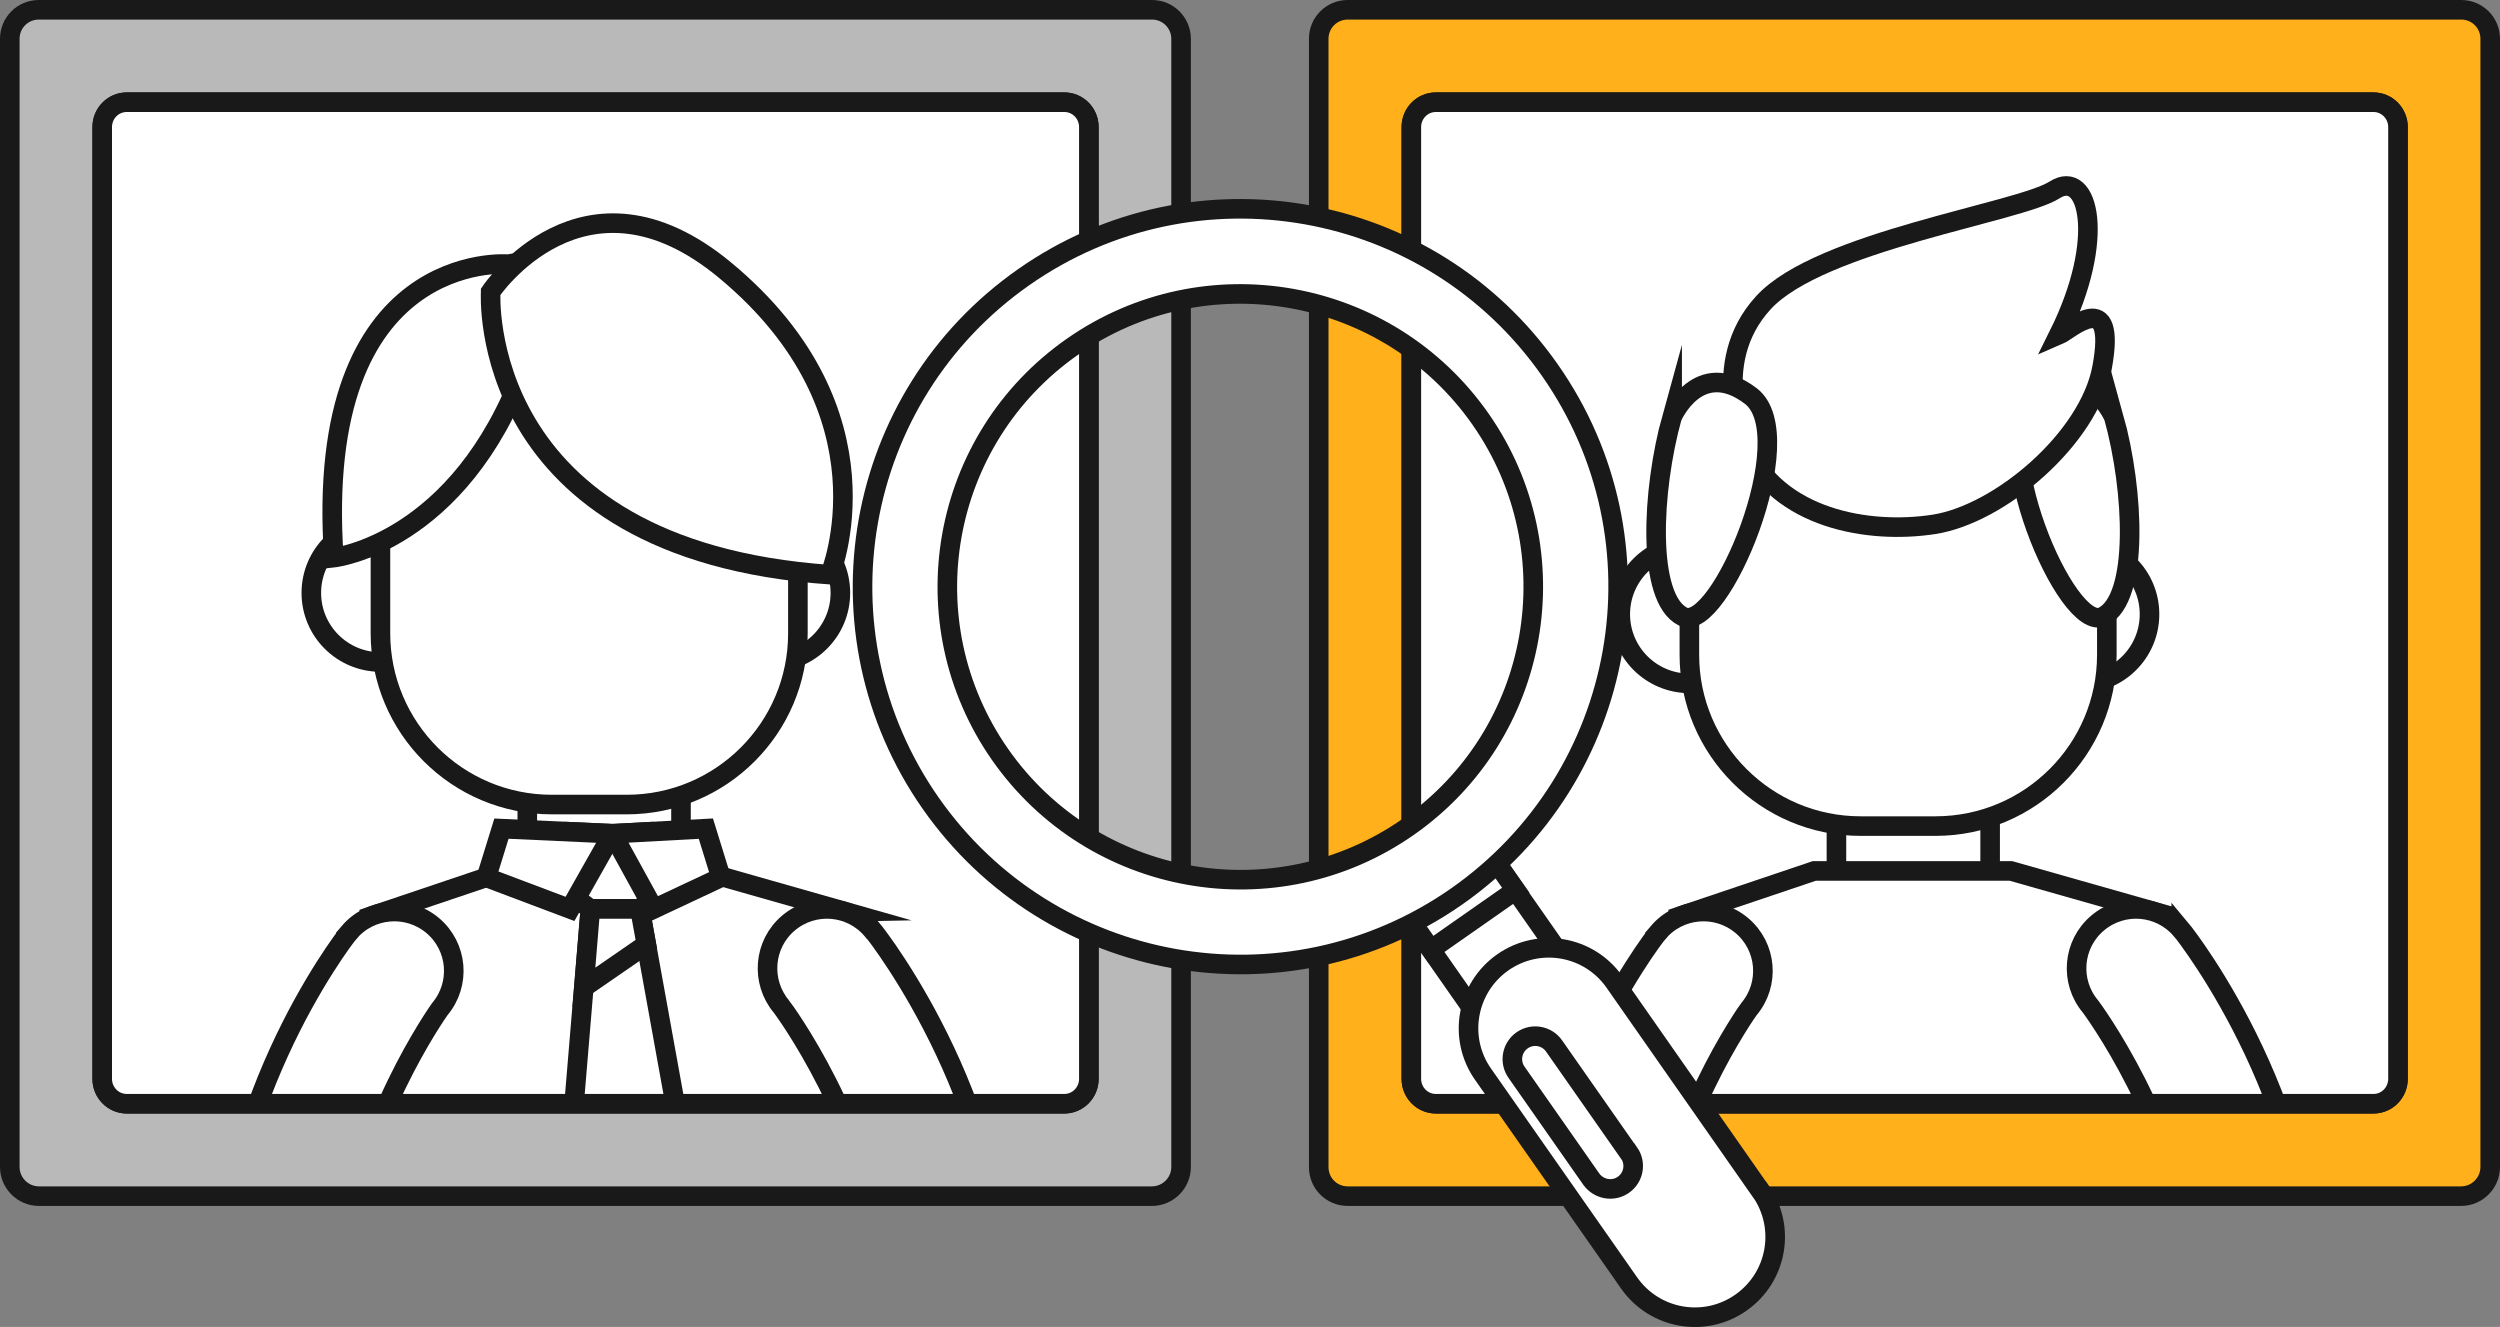
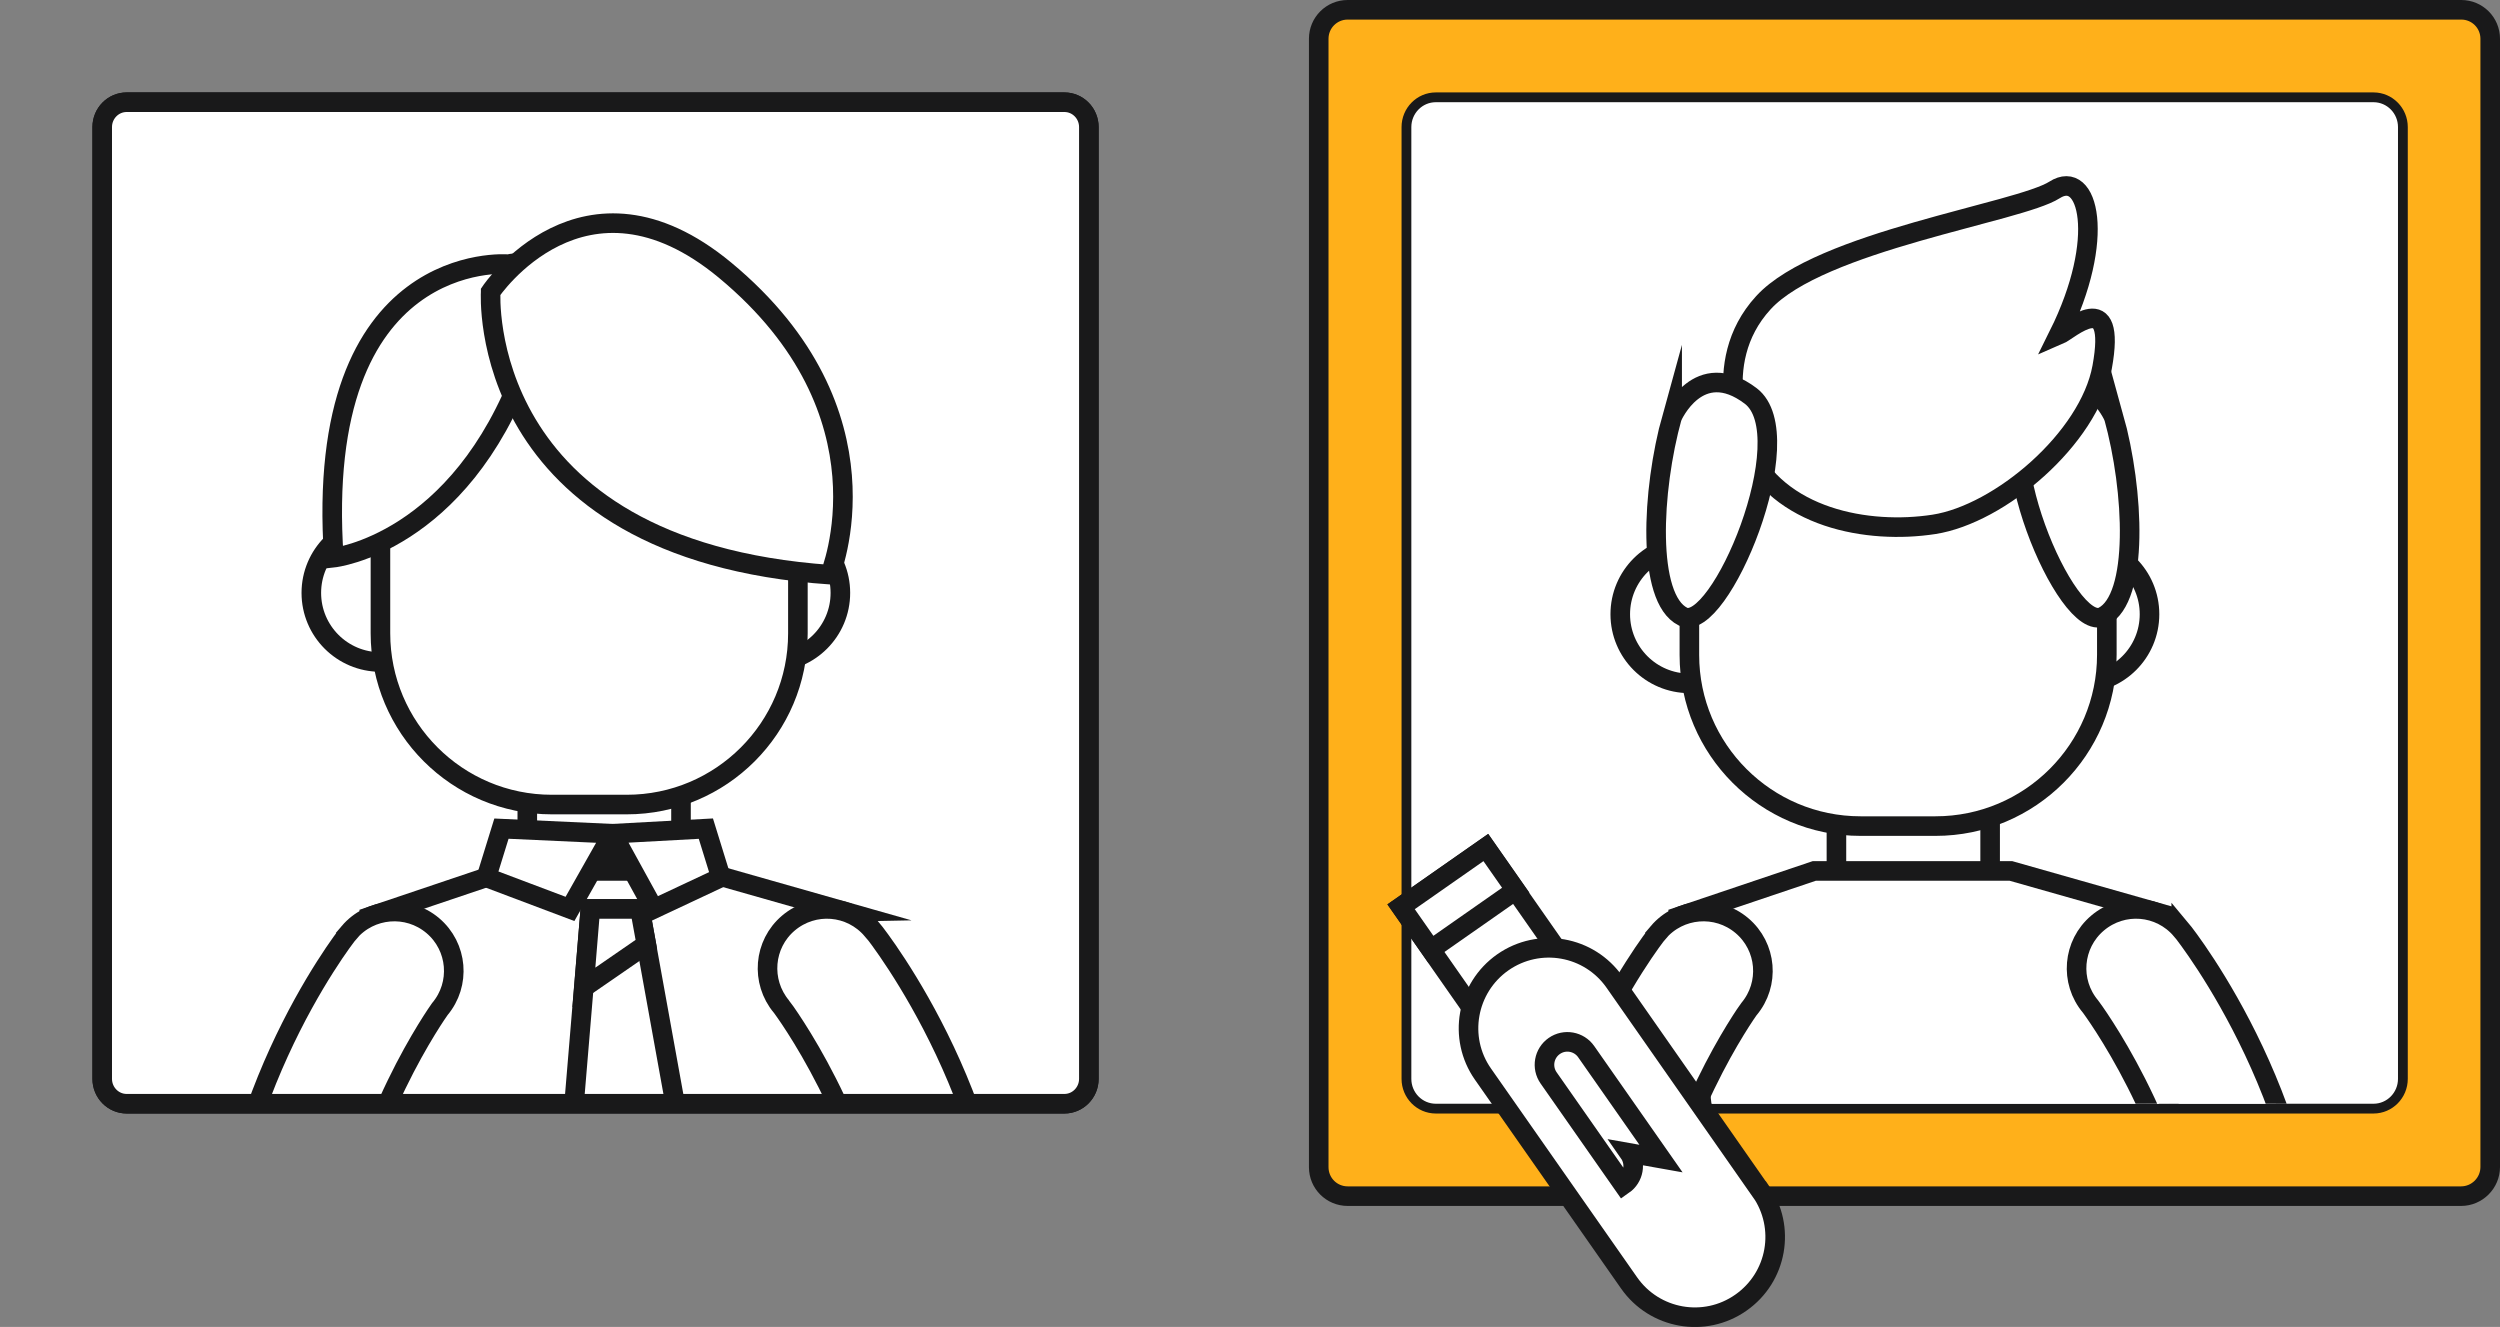
<svg xmlns="http://www.w3.org/2000/svg" id="Layer_2" data-name="Layer 2" viewBox="0 0 127.68 67.77">
  <rect x="0" y="0" width="127.68" height="67.77" fill="#808080" stroke="none" />
  <defs>
    <style>
      .cls-1, .cls-2 {
        fill: #fff;
      }

      .cls-3 {
        clip-path: url(#clippath-1);
      }

      .cls-4 {
        fill: none;
      }

      .cls-4, .cls-5, .cls-6, .cls-2 {
        stroke: #19191a;
        stroke-miterlimit: 10;
      }

      .cls-5 {
        fill: #b9b9b9;
      }

      .cls-6 {
        fill: #ffb01a;
      }

      .cls-7 {
        clip-path: url(#clippath);
      }
    </style>
    <clipPath id="clippath">
      <path class="cls-2" d="m55.61,55.1c0,.7-.56,1.27-1.25,1.27H6.47c-.69,0-1.25-.57-1.25-1.27V6.49c0-.7.56-1.27,1.25-1.27h47.89c.69,0,1.25.57,1.25,1.27v48.61Z" />
    </clipPath>
    <clipPath id="clippath-1">
      <path class="cls-2" d="m122.47,55.1c0,.7-.56,1.27-1.25,1.27h-47.89c-.69,0-1.25-.57-1.25-1.27V6.49c0-.7.56-1.27,1.25-1.27h47.89c.69,0,1.25.57,1.25,1.27v48.61Z" />
    </clipPath>
  </defs>
  <g id="Layer_1-2" data-name="Layer 1">
    <g>
      <g>
        <g>
          <g>
            <g>
              <path class="cls-2" d="m99.51,1.76s-6.01-.26-6.47.51c-.45.78-.68,2.36-.47,3.25.21.89,1.57,2.4,2.45,2.47.88.07,1.44.04,1.44.04,0,0,.32-.16-.49-.71-.81-.54,3.13.46,4.19-.72,0,0,.58-3.44-.66-4.84Z" />
              <g>
                <path class="cls-2" d="m96.58,7.16s0,0,.02.02c.84.05,2.21.14,3.07-.22-1.53.29-3.71-.21-3.08.21Z" />
                <path class="cls-2" d="m96.52,7.87c-.23,0-.54-.01-.89-.04-.88-.08-2.24-1.58-2.45-2.48-.21-.89.01-2.47.47-3.25.04-.07.14-.13.25-.18-.44.08-.76.19-.85.35-.46.78-.68,2.36-.47,3.25.21.89,1.57,2.4,2.45,2.47.88.07,1.44.04,1.44.04,0,0,.09-.05.05-.17Z" />
              </g>
            </g>
            <rect class="cls-2" x="99.48" y="1.53" width="1.64" height="5.63" />
          </g>
          <g>
            <g>
              <path class="cls-2" d="m96.94,1.76s6.01-.26,6.47.51c.45.78.67,2.36.47,3.25-.21.89-1.57,2.4-2.45,2.47-.88.07-1.44.04-1.44.04,0,0-.32-.16.49-.71.81-.54-3.14.46-4.19-.72,0,0-.58-3.44.65-4.84Z" />
              <g>
                <path class="cls-2" d="m99.87,7.16s-.01,0-.02.02c-.84.05-2.21.14-3.06-.22,1.52.29,3.71-.21,3.08.21Z" />
                <path class="cls-2" d="m99.93,7.87c.24,0,.54-.01.89-.04.88-.08,2.24-1.58,2.45-2.48.21-.89-.01-2.47-.46-3.25-.04-.07-.14-.13-.25-.18.45.08.76.19.85.35.46.78.67,2.36.47,3.25-.21.89-1.57,2.4-2.45,2.47-.88.07-1.44.04-1.44.04,0,0-.08-.05-.05-.17Z" />
              </g>
            </g>
            <rect class="cls-2" x="95.32" y="1.53" width="1.65" height="5.63" />
          </g>
        </g>
        <g>
          <g>
-             <path class="cls-5" d="m1.98.5h56.86c.82,0,1.48.67,1.48,1.48v57.62c0,.82-.67,1.49-1.49,1.49H1.99c-.82,0-1.49-.67-1.49-1.49V1.98c0-.82.66-1.48,1.48-1.48Z" />
            <path class="cls-2" d="m55.61,55.1c0,.7-.56,1.27-1.25,1.27H6.47c-.69,0-1.25-.57-1.25-1.27V6.49c0-.7.56-1.27,1.25-1.27h47.89c.69,0,1.25.57,1.25,1.27v48.61Z" />
          </g>
          <g>
            <path class="cls-1" d="m55.61,55.1c0,.7-.56,1.27-1.25,1.27H6.47c-.69,0-1.25-.57-1.25-1.27V6.49c0-.7.56-1.27,1.25-1.27h47.89c.69,0,1.25.57,1.25,1.27v48.61Z" />
            <g class="cls-7">
              <g>
                <g>
                  <rect class="cls-2" x="26.94" y="39.27" width="7.85" height="4.77" transform="translate(61.72 83.32) rotate(180)" />
                  <g>
                    <path class="cls-2" d="m43.2,46.57l-7.35-2.09h-10.04l-6.91,2.33,2.13,17.63c-.37,8.06-2.13,13.49-2.13,13.49l10.94,5,4.52-4.74,3.3,3.98,4.76-3.47v-10.86h0c.45-3.79,1.21-10.1,1.63-12.49.61-3.49-.86-8.78-.86-8.78Z" />
                    <g>
-                       <polygon class="cls-2" points="32.98 42.49 31.28 42.58 29.26 42.49 28.84 45.46 30.15 46.42 32.68 46.42 33.76 45.42 32.98 42.49" />
                      <polygon class="cls-2" points="36.95 70.02 32.68 46.42 30.15 46.42 28.18 70.02 34.18 75.3 36.95 70.02" />
                      <polygon class="cls-2" points="32.68 46.42 30.15 46.42 29.82 50.43 33.01 48.23 32.68 46.42" />
                    </g>
                    <g>
                      <polygon class="cls-2" points="31.28 42.58 29.11 46.42 24.84 44.81 25.61 42.32 31.28 42.58" />
                      <polygon class="cls-2" points="31.28 42.58 33.39 46.42 36.82 44.81 36.05 42.32 31.28 42.58" />
                    </g>
                  </g>
                  <g>
                    <path class="cls-2" d="m15.9,30.28c0,1.95,1.58,3.53,3.53,3.53s3.53-1.58,3.53-3.53-1.58-3.53-3.53-3.53-3.53,1.58-3.53,3.53Z" />
                    <path class="cls-2" d="m35.86,30.28c0,1.95,1.58,3.53,3.53,3.53s3.53-1.58,3.53-3.53-1.58-3.53-3.53-3.53-3.53,1.58-3.53,3.53Z" />
                    <path class="cls-2" d="m28.17,17.29h3.82c4.83,0,8.75,3.92,8.75,8.75v6.3c0,4.83-3.92,8.75-8.75,8.75h-3.82c-4.83,0-8.75-3.92-8.75-8.75v-6.31c0-4.83,3.92-8.74,8.74-8.74Z" transform="translate(60.17 58.38) rotate(180)" />
                    <g>
                      <path class="cls-2" d="m25.93,13.49s-9.97-.82-8.88,14.99c0,0,6.41-.71,9.72-9.71,1.15-3.11,1.25-5.78-.84-5.27Z" />
                      <path class="cls-2" d="m25.06,14.91s-.82,13.17,17.33,14.44c0,0,3.44-8.26-5.37-15.56-7.22-5.97-11.96,1.11-11.96,1.11Z" />
                    </g>
                  </g>
                </g>
                <g>
                  <g>
                    <path class="cls-2" d="m32.59,65.06s-5.91-.26-6.35.51c-.45.76-.67,2.31-.46,3.19.21.88,1.54,2.36,2.41,2.43.87.07,1.41.04,1.41.04,0,0,.32-.16-.48-.7-.8-.54,3.08.46,4.12-.71,0,0,.57-3.39-.65-4.76Z" />
                    <path class="cls-2" d="m29.65,71.06c-.23,0-.52-.01-.88-.04-.86-.07-2.2-1.55-2.4-2.43-.21-.88,0-2.43.45-3.19.04-.07.14-.12.25-.18-.44.08-.74.19-.84.34-.45.76-.67,2.31-.46,3.19.21.88,1.54,2.36,2.41,2.43.87.07,1.41.04,1.41.04,0,0,.09-.05.05-.16Z" />
                  </g>
                  <path class="cls-2" d="m44.54,47.49c-1.09-1.28-2.99-1.43-4.27-.35-1.28,1.08-1.43,2.99-.36,4.27.06.06,4.45,6,5.23,13.06h-10.96v6.07h14.07c1.61,0,2.93-1.25,3.03-2.86.61-10.8-6.42-19.83-6.73-20.2Z" />
                  <rect class="cls-2" x="32.56" y="64.82" width="1.62" height="5.54" />
                </g>
                <g>
                  <g>
                    <path class="cls-2" d="m30.06,65.06s5.91-.26,6.35.51c.45.76.66,2.31.46,3.19-.2.88-1.54,2.36-2.4,2.43-.87.07-1.42.04-1.42.04,0,0-.32-.16.48-.7.8-.54-3.08.46-4.12-.71,0,0-.57-3.39.65-4.76Z" />
                    <path class="cls-2" d="m33,71.06c.23,0,.53-.01.87-.04.87-.07,2.2-1.55,2.41-2.43.21-.88-.01-2.43-.46-3.19-.04-.07-.13-.12-.25-.18.44.08.75.19.84.34.45.76.66,2.31.46,3.19-.2.88-1.54,2.36-2.4,2.43-.87.07-1.42.04-1.42.04,0,0-.08-.05-.05-.16Z" />
                  </g>
                  <path class="cls-2" d="m17.83,47.62c1.08-1.27,2.99-1.43,4.27-.35,1.28,1.08,1.44,2.99.36,4.27-.05.07-4.18,5.87-4.95,12.93h10.96v6.07h-14.07c-1.6,0-2.94-1.25-3.03-2.86-.62-10.8,6.14-19.7,6.46-20.06Z" />
                  <rect class="cls-2" x="28.47" y="64.82" width="1.61" height="5.54" />
                </g>
              </g>
            </g>
            <path class="cls-4" d="m55.61,55.1c0,.7-.56,1.27-1.25,1.27H6.47c-.69,0-1.25-.57-1.25-1.27V6.49c0-.7.56-1.27,1.25-1.27h47.89c.69,0,1.25.57,1.25,1.27v48.61Z" />
          </g>
        </g>
        <g>
          <g>
            <path class="cls-6" d="m68.84.5h56.86c.82,0,1.48.66,1.48,1.48v57.62c0,.82-.67,1.49-1.49,1.49h-56.86c-.82,0-1.48-.66-1.48-1.48V1.98c0-.82.66-1.48,1.48-1.48Z" />
            <path class="cls-2" d="m122.47,55.1c0,.7-.56,1.27-1.25,1.27h-47.89c-.69,0-1.25-.57-1.25-1.27V6.49c0-.7.56-1.27,1.25-1.27h47.89c.69,0,1.25.57,1.25,1.27v48.61Z" />
          </g>
          <g>
            <path class="cls-1" d="m122.47,55.1c0,.7-.56,1.27-1.25,1.27h-47.89c-.69,0-1.25-.57-1.25-1.27V6.49c0-.7.56-1.27,1.25-1.27h47.89c.69,0,1.25.57,1.25,1.27v48.61Z" />
            <g class="cls-3">
              <g>
                <g>
                  <rect class="cls-2" x="93.79" y="40.37" width="7.85" height="4.77" transform="translate(195.43 85.51) rotate(180)" />
                  <path class="cls-2" d="m110.06,46.57l-7.36-2.09h-10.04l-6.91,2.33,2.13,17.63c-.37,8.06-2.13,13.49-2.13,13.49l10.95,5,4.52-4.74,3.31,3.98,4.76-3.47v-10.86h0c.45-3.79,1.22-10.1,1.63-12.49.61-3.49-.86-8.78-.86-8.78Z" />
                  <g>
                    <path class="cls-2" d="m82.75,31.37c0,1.95,1.58,3.53,3.53,3.53s3.53-1.58,3.53-3.53-1.58-3.53-3.53-3.53-3.53,1.58-3.53,3.53Z" />
                    <path class="cls-2" d="m102.72,31.37c0,1.95,1.58,3.53,3.53,3.53s3.53-1.58,3.53-3.53-1.58-3.53-3.53-3.53-3.53,1.58-3.53,3.53Z" />
                    <path class="cls-2" d="m95.03,18.39h3.83c4.82,0,8.74,3.92,8.74,8.74v6.31c0,4.83-3.92,8.75-8.75,8.75h-3.82c-4.83,0-8.75-3.92-8.75-8.75v-6.3c0-4.83,3.92-8.75,8.75-8.75Z" transform="translate(193.88 60.58) rotate(180)" />
                    <g>
                      <path class="cls-2" d="m107.95,21.29s-1.34-3.09-4.01-1.07c-2.67,2.02,1.61,12.2,3.46,11.27,1.85-.93,1.6-6.43.55-10.21Z" />
                      <path class="cls-2" d="m89.17,22.8s-1.99-4.2.89-7.34c2.88-3.15,13.06-4.6,14.87-5.76,1.73-1.11,2.67,2.46.21,7.41.54-.23,2.99-2.56,2.22,1.65-.67,3.64-5.23,7.5-8.59,8.02-3.36.52-7.95-.3-9.6-3.97Z" />
                      <path class="cls-2" d="m85.4,21.29s1.34-3.09,4.01-1.07c2.67,2.02-1.61,12.2-3.46,11.27-1.86-.93-1.6-6.43-.55-10.21Z" />
                    </g>
                  </g>
                </g>
                <g>
                  <g>
                    <path class="cls-2" d="m99.44,65.06s-5.91-.26-6.36.51c-.45.76-.67,2.31-.46,3.19.21.88,1.54,2.36,2.41,2.43.86.07,1.41.04,1.41.04,0,0,.32-.16-.48-.7-.8-.54,3.08.46,4.12-.71,0,0,.57-3.39-.65-4.76Z" />
                    <path class="cls-2" d="m96.5,71.06c-.23,0-.52-.01-.87-.04-.87-.07-2.2-1.55-2.4-2.43-.21-.88,0-2.43.46-3.19.04-.07.13-.12.24-.18-.44.08-.74.19-.84.34-.45.76-.67,2.31-.46,3.19.21.88,1.54,2.36,2.41,2.43.86.07,1.41.04,1.41.04,0,0,.08-.05.05-.16Z" />
                  </g>
                  <path class="cls-2" d="m111.4,47.49c-1.09-1.28-2.99-1.43-4.27-.35-1.28,1.08-1.44,2.99-.36,4.27.05.06,4.45,6,5.23,13.06h-10.97v6.07h14.07c1.61,0,2.93-1.25,3.03-2.86.61-10.8-6.42-19.83-6.73-20.2Z" />
                  <rect class="cls-2" x="99.41" y="64.82" width="1.62" height="5.54" />
                </g>
                <g>
                  <g>
                    <path class="cls-2" d="m96.92,65.06s5.91-.26,6.35.51c.45.76.66,2.31.46,3.19-.21.88-1.54,2.36-2.4,2.43-.87.07-1.42.04-1.42.04,0,0-.32-.16.48-.7.8-.54-3.08.46-4.12-.71,0,0-.57-3.39.65-4.76Z" />
                    <path class="cls-2" d="m99.85,71.06c.23,0,.52-.01.87-.04.87-.07,2.2-1.55,2.41-2.43.21-.88-.01-2.43-.46-3.19-.04-.07-.13-.12-.25-.18.44.08.75.19.84.34.45.76.66,2.31.46,3.19-.21.88-1.54,2.36-2.4,2.43-.87.07-1.42.04-1.42.04,0,0-.08-.05-.05-.16Z" />
                  </g>
                  <path class="cls-2" d="m84.69,47.62c1.08-1.27,2.99-1.43,4.27-.35,1.28,1.08,1.44,2.99.36,4.27-.06.07-4.18,5.87-4.95,12.93h10.96v6.07h-14.07c-1.61,0-2.94-1.25-3.03-2.86-.62-10.8,6.14-19.7,6.46-20.06Z" />
                  <rect class="cls-2" x="95.33" y="64.82" width="1.62" height="5.54" />
                </g>
              </g>
            </g>
-             <path class="cls-4" d="m122.47,55.1c0,.7-.56,1.27-1.25,1.27h-47.89c-.69,0-1.25-.57-1.25-1.27V6.49c0-.7.56-1.27,1.25-1.27h47.89c.69,0,1.25.57,1.25,1.27v48.61Z" />
          </g>
        </g>
      </g>
      <g>
        <g>
          <rect class="cls-2" x="73.25" y="44.11" width="5.28" height="7.6" transform="translate(-13.76 52.12) rotate(-34.95)" />
          <rect class="cls-2" x="71.84" y="44.56" width="5.28" height="2.66" transform="translate(-12.85 50.97) rotate(-34.97)" />
        </g>
-         <path class="cls-2" d="m79.16,18.91c-6.11-8.74-18.14-10.87-26.87-4.76-8.73,6.11-10.86,18.14-4.76,26.87,6.11,8.73,18.14,10.86,26.87,4.76,8.73-6.11,10.87-18.14,4.76-26.87Zm-7.24,23.32c-6.77,4.73-16.1,3.08-20.84-3.69-4.73-6.77-3.08-16.1,3.69-20.83,6.77-4.73,16.1-3.08,20.84,3.69,4.73,6.77,3.08,16.1-3.69,20.83Z" />
        <g>
          <path class="cls-2" d="m89.92,60.82c1.3,1.86.85,4.41-1.01,5.71h0c-1.85,1.3-4.41.85-5.71-1.01l-7.46-10.66c-1.3-1.85-.84-4.41,1.01-5.71h0c1.86-1.3,4.41-.85,5.71,1.01l7.45,10.66Z" />
-           <path class="cls-2" d="m83.2,58.88c.37.53.24,1.26-.29,1.63h0c-.53.37-1.26.24-1.64-.29l-3.82-5.46c-.37-.53-.24-1.26.29-1.63h0c.53-.37,1.26-.24,1.63.29l3.82,5.46Z" />
+           <path class="cls-2" d="m83.2,58.88c.37.53.24,1.26-.29,1.63h0l-3.82-5.46c-.37-.53-.24-1.26.29-1.63h0c.53-.37,1.26-.24,1.63.29l3.82,5.46Z" />
        </g>
      </g>
    </g>
  </g>
</svg>